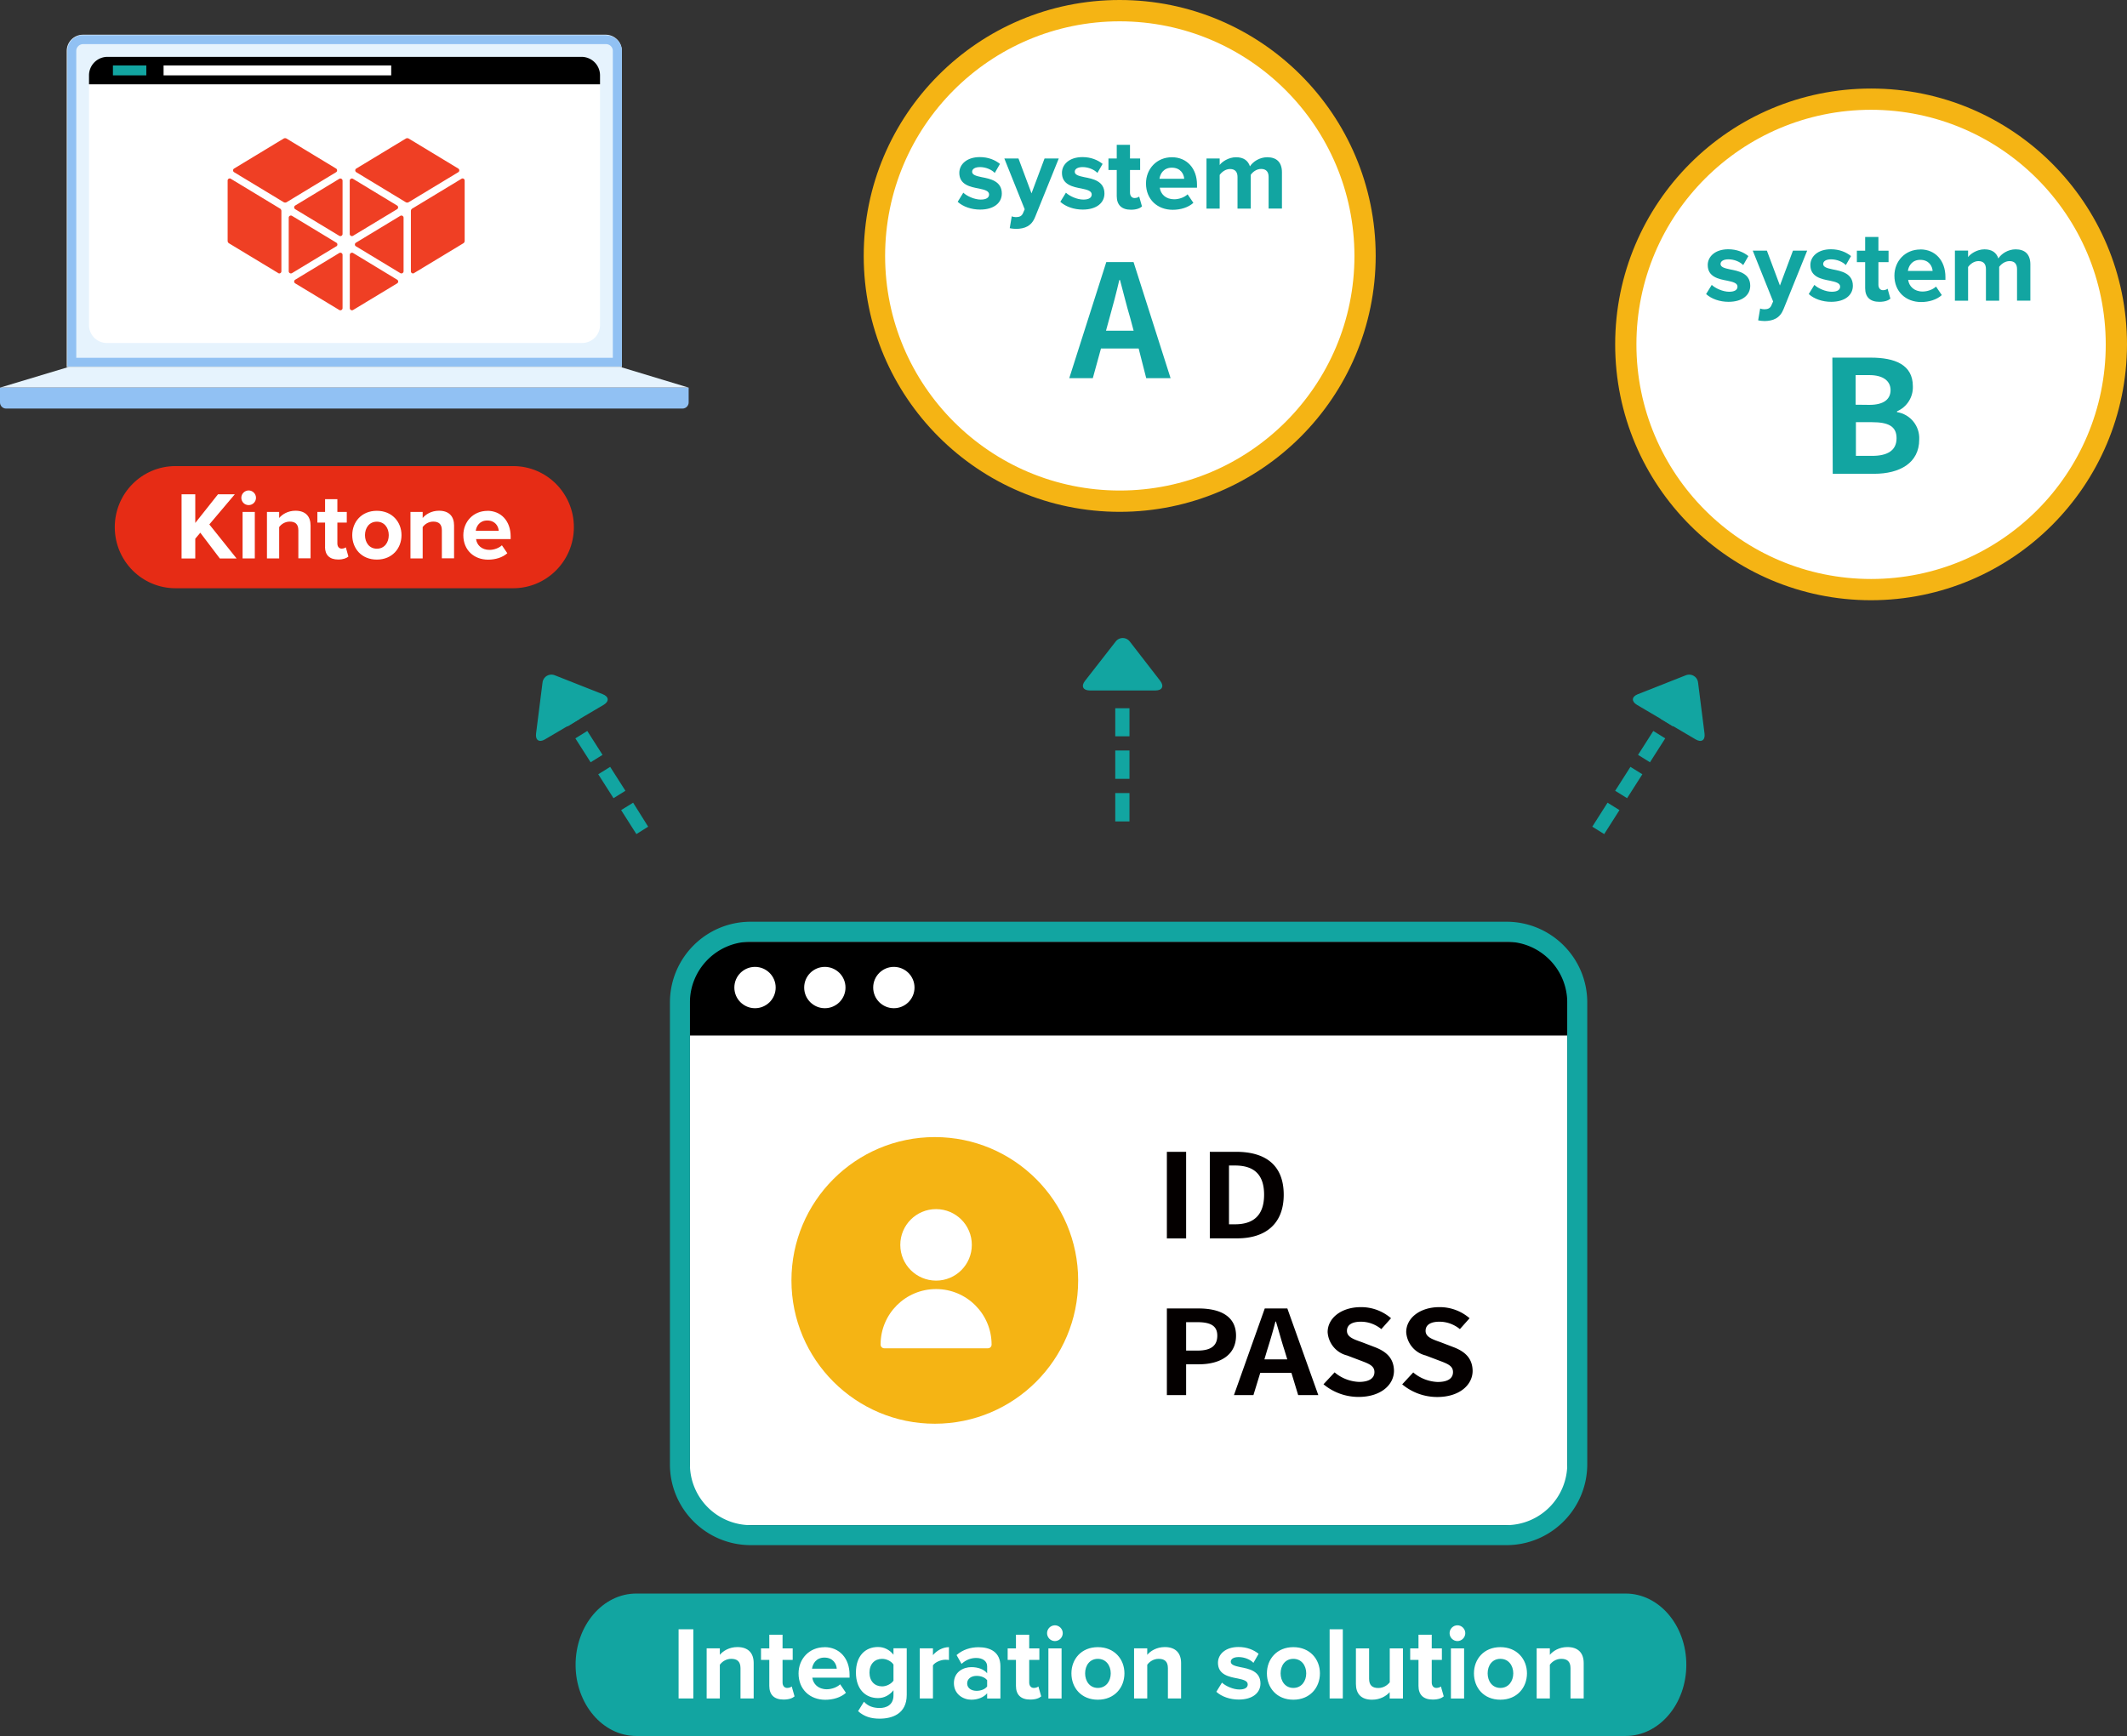
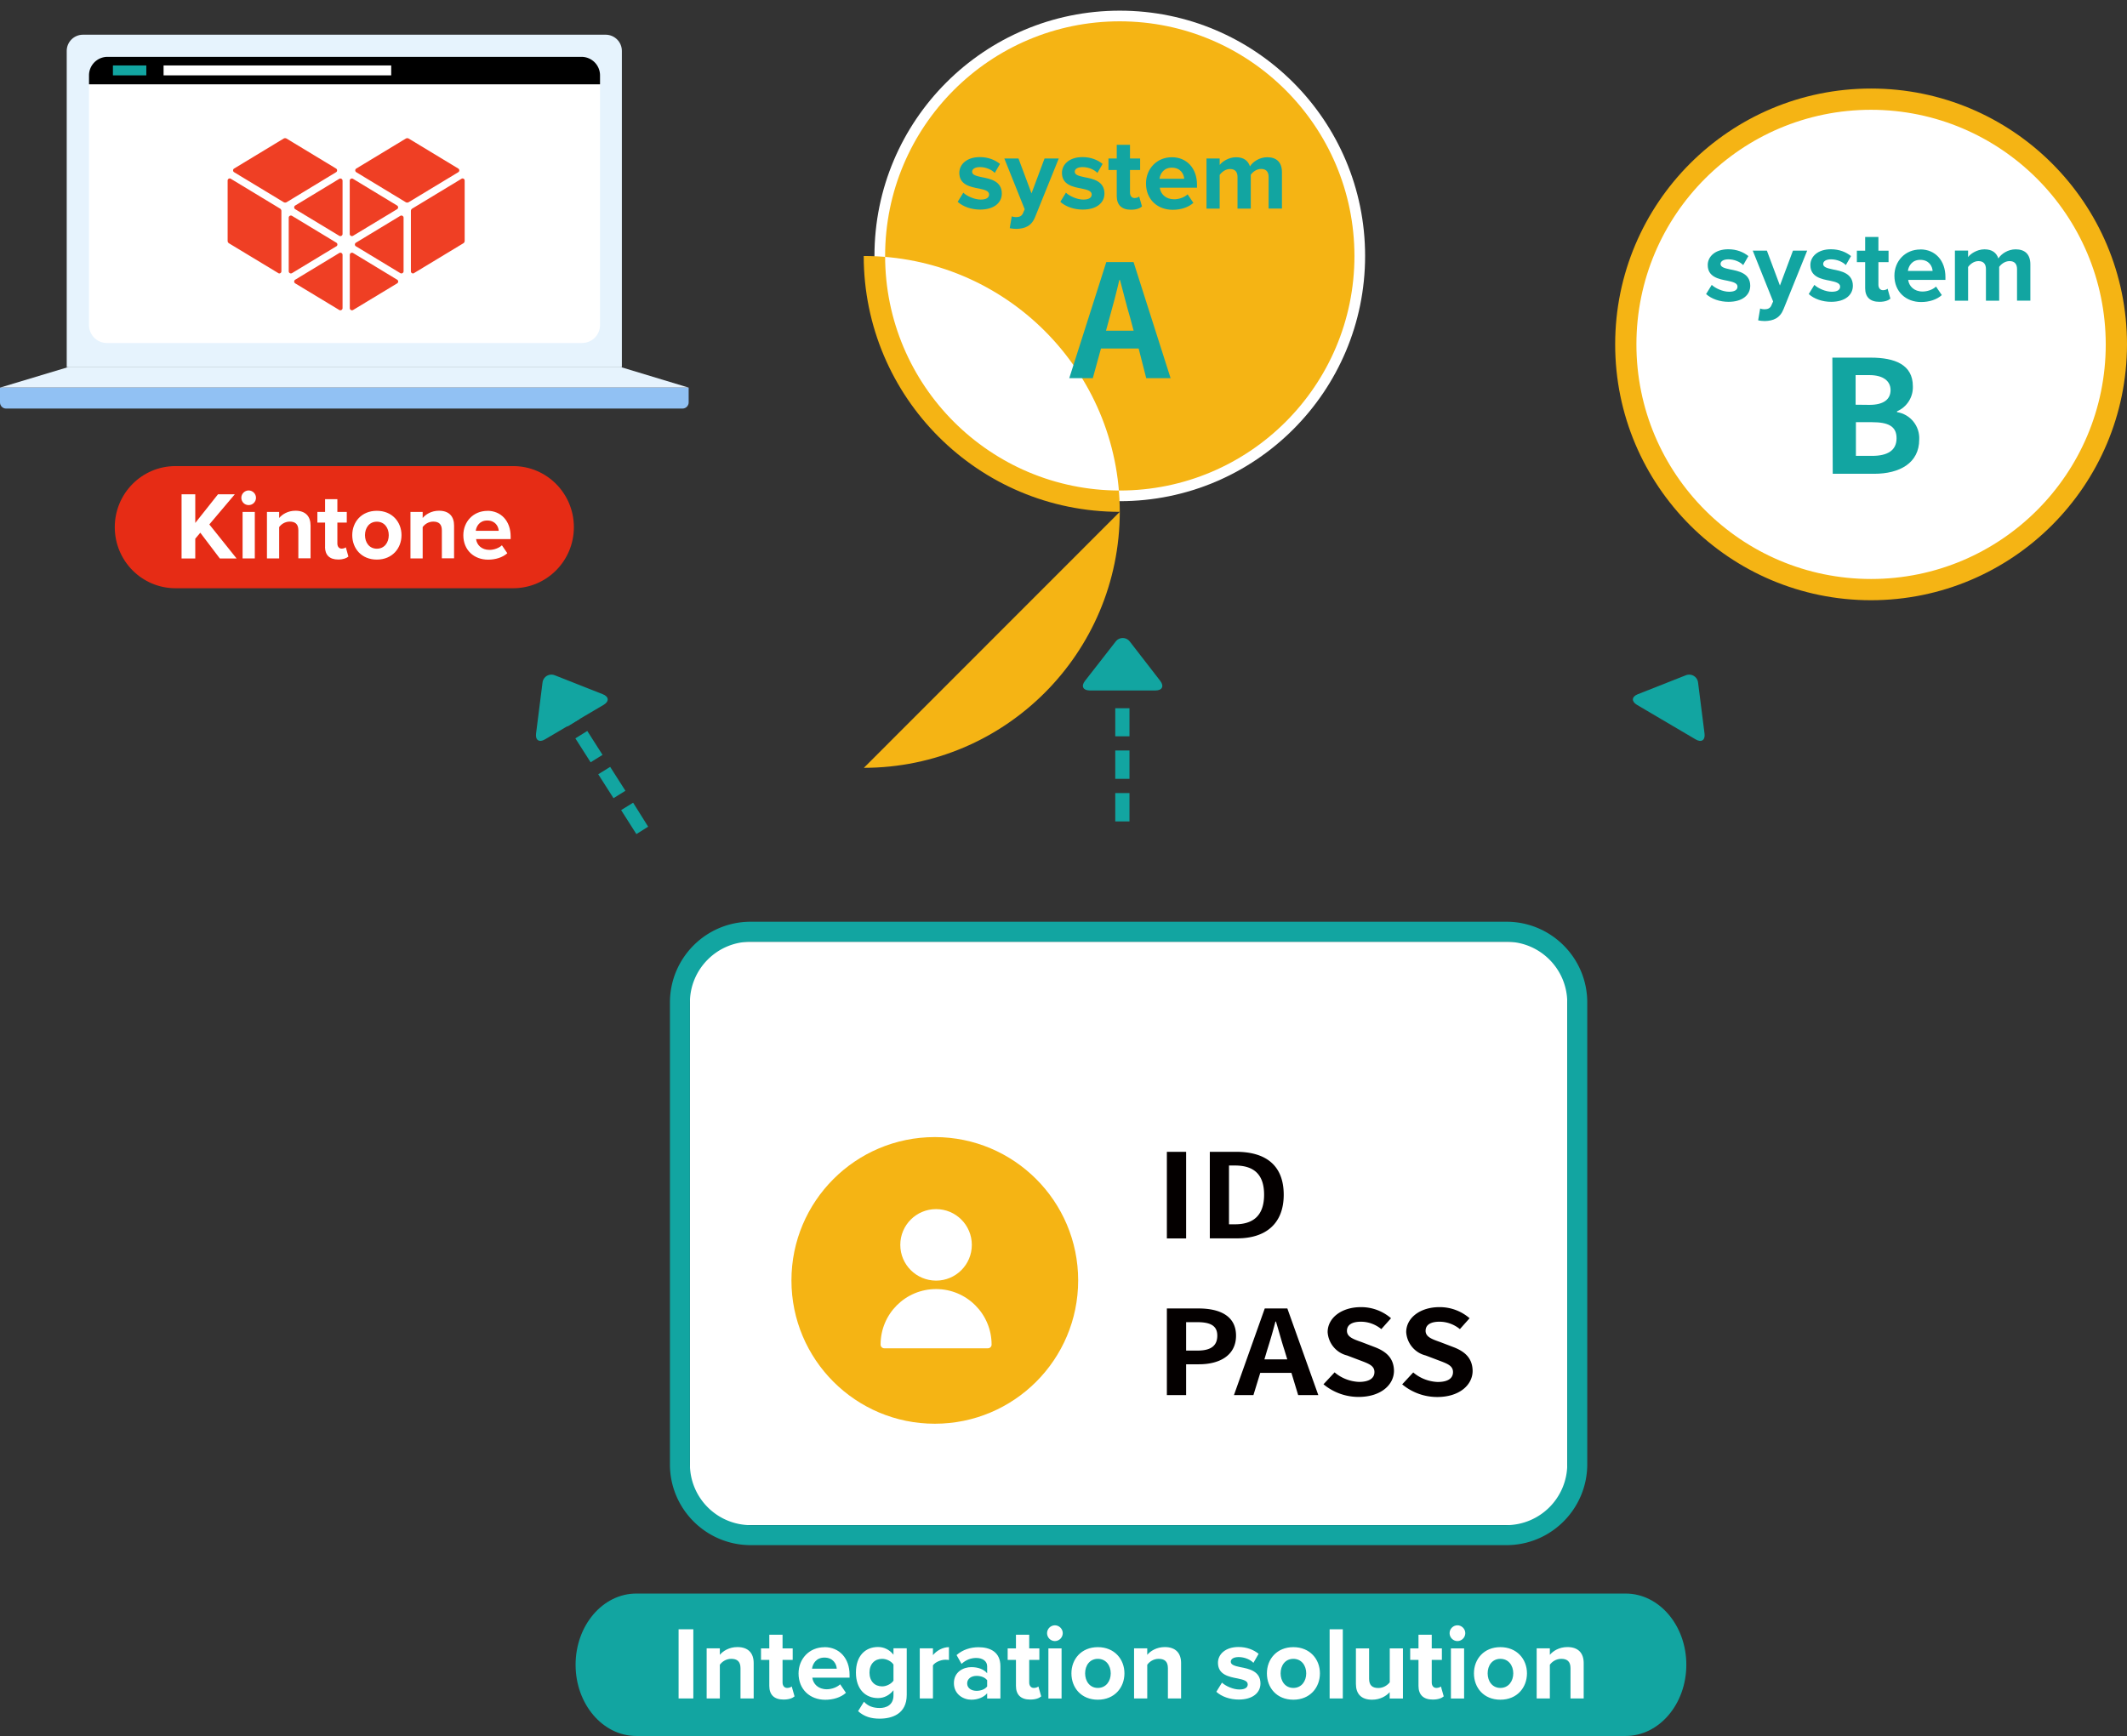
<svg xmlns="http://www.w3.org/2000/svg" id="_レイヤー_17" data-name="レイヤー 17" viewBox="0 0 287.24 234.5">
  <rect x="0" y="0" width="287.24" height="234.5" fill="#333333" stroke="none" />
  <defs>
    <clipPath id="clippath">
      <rect x="93.17" y="127.21" width="118.48" height="78.8" rx="6.06" ry="6.06" fill="none" />
    </clipPath>
    <style>.cls-4{fill:#e6f3fd}.cls-5{fill:#f5b414}.cls-7{fill:#fff}.cls-9{fill:#91c1f3}.cls-10{fill:#12a5a1}</style>
  </defs>
  <path d="M23.7 62.96h45.6c4.53 0 8.2 3.69 8.2 8.25 0 4.56-3.67 8.25-8.2 8.25H23.7c-4.53 0-8.2-3.69-8.2-8.25 0-4.56 3.67-8.25 8.2-8.25z" fill="#e62c15" />
  <circle class="cls-7" cx="151.22" cy="34.57" r="33.13" />
-   <path class="cls-5" d="M151.22 69.14c-19.09 0-34.57-15.47-34.58-34.56C116.63 15.49 132.11 0 151.2 0c19.09 0 34.57 15.47 34.58 34.56-.02 19.09-15.48 34.56-34.56 34.58zm0-66.26c-17.5 0-31.69 14.19-31.69 31.69s14.19 31.69 31.69 31.69 31.69-14.19 31.69-31.69c-.02-17.49-14.2-31.67-31.69-31.69z" />
+   <path class="cls-5" d="M151.22 69.14c-19.09 0-34.57-15.47-34.58-34.56c19.09 0 34.57 15.47 34.58 34.56-.02 19.09-15.48 34.56-34.56 34.58zm0-66.26c-17.5 0-31.69 14.19-31.69 31.69s14.19 31.69 31.69 31.69 31.69-14.19 31.69-31.69c-.02-17.49-14.2-31.67-31.69-31.69z" />
  <path class="cls-10" d="M153.77 47.08h-5.09l-1.1 4h-3.18l5-15.68h3.68l5 15.68h-3.29l-1.02-4zm-.68-2.41l-.46-1.72c-.49-1.63-.92-3.43-1.38-5.13h-.09c-.4 1.72-.87 3.5-1.33 5.13l-.47 1.72h3.73z" />
  <circle class="cls-7" cx="252.68" cy="46.52" r="33.13" />
  <path class="cls-5" d="M252.68 81.08c-19.09 0-34.56-15.47-34.56-34.56 0-19.09 15.47-34.56 34.56-34.56 19.09 0 34.56 15.47 34.56 34.56-.02 19.08-15.48 34.54-34.56 34.56zm0-66.25c-17.5 0-31.69 14.19-31.69 31.69s14.19 31.69 31.69 31.69 31.69-14.19 31.69-31.69c-.02-17.49-14.2-31.67-31.69-31.69z" />
  <path class="cls-10" d="M247.45 48.31h5.19c3.23 0 5.68.94 5.68 3.86.06 1.46-.79 2.81-2.14 3.39v.11c1.8.28 3.1 1.89 3 3.71 0 3.16-2.63 4.62-6.08 4.62h-5.6l-.05-15.69zm5 6.38c2 0 2.86-.8 2.86-2s-.97-2.02-2.86-2.02h-1.86v4l1.86.02zm.36 6.89c2.14 0 3.31-.76 3.31-2.39s-1.15-2.16-3.31-2.16h-2.18v4.55h2.18zM152.62 86.72c-.37-.55-1.11-.7-1.66-.34-.13.09-.25.2-.34.34l-4.1 5.26c-.55.7-.27 1.28.63 1.29h8.9c.9 0 1.18-.58.64-1.29l-4.07-5.26zm-.09 24.24h-1.92v-3.83h1.92v3.83zm0-5.75h-1.92v-3.83h1.92v3.83zm0-5.75h-1.92v-3.79h1.92v3.79zm-77.55-8.22c-.61-.28-1.33-.02-1.61.58-.06.13-.1.27-.11.42l-.87 6.86c-.11.88.43 1.24 1.2.78l7.93-4.67c.77-.46.72-1.1-.11-1.43l-6.43-2.54z" />
  <path class="cls-10" d="M85.94 112.67l-2.06-3.24 1.62-1 2.03 3.24-1.59 1zm-3.09-4.85l-2.06-3.23 1.61-1 2.06 3.23-1.61 1zm-3.09-4.85l-2.06-3.23 1.61-1 2.06 3.23-1.61 1zm-3.09-4.85l-2.06-3.23 1.61-1 2.06 3.23-1.61 1zm150.93-6.88c.61-.28 1.33-.02 1.61.58.06.13.1.27.11.42l.87 6.86c.11.88-.42 1.24-1.2.78l-7.93-4.67c-.77-.46-.72-1.1.11-1.43l6.43-2.54z" />
-   <path class="cls-10" d="M216.64 112.67l-1.61-1 2.06-3.24 1.61 1-2.06 3.24zm3.09-4.85l-1.61-1 2.06-3.23 1.61 1-2.06 3.23zm3.09-4.85l-1.61-1 2.06-3.23 1.61 1-2.06 3.23zm3.1-4.85l-1.62-1 2.06-3.23 1.62 1-2.06 3.23z" />
  <g clip-path="url(#clippath)">
    <rect class="cls-7" x="90.23" y="124.72" width="124" height="84" rx="12.81" ry="12.81" />
-     <path d="M91.54 127.21h121.98v12.67H91.54z" />
  </g>
  <circle class="cls-7" cx="101.96" cy="133.4" r="2.79" />
  <circle class="cls-7" cx="111.39" cy="133.4" r="2.79" />
  <circle class="cls-7" cx="120.71" cy="133.4" r="2.79" />
  <circle class="cls-5" cx="126.24" cy="172.96" r="19.36" />
  <path class="cls-7" d="M126.41 174.13c-4.14 0-7.49 3.35-7.49 7.49 0 .28.21.5.48.51h14.01c.28 0 .5-.22.5-.5 0-4.14-3.36-7.5-7.5-7.5zm0-1.14c2.67 0 4.83-2.16 4.83-4.83s-2.16-4.83-4.83-4.83-4.83 2.16-4.83 4.83 2.16 4.82 4.83 4.83z" />
  <path d="M157.58 155.59h2.6v11.7h-2.6zm15.78 5.8c0-4-2.46-5.8-6.42-5.8h-3.56v11.69h3.7c3.82 0 6.28-1.96 6.28-5.89zm-7.39 4v-7.95h.81c2.42 0 3.93 1.08 3.93 3.94s-1.51 4-3.93 4h-.81zm-4.12 11.36h-4.27v11.7h2.6v-4.16h1.74c2.79 0 5-1.2 5-3.87s-2.2-3.67-5.07-3.67zm-.11 5.69h-1.56v-3.84h1.47c1.79 0 2.74.46 2.74 1.82s-.86 2.02-2.65 2.02zm9.06-5.69l-4.16 11.7h2.63l.92-3h4.21l.91 3h2.72l-4.18-11.7h-3.05zm-.05 6.88l.38-1.28c.39-1.22.78-2.55 1.11-3.83h.07c.39 1.26.74 2.61 1.14 3.83l.39 1.28h-3.09zm14.85-1.68l-1.7-.65c-1.11-.39-2-.69-2-1.53s.74-1.23 1.88-1.23c1.01 0 1.98.36 2.76 1l1.31-1.47a6.151 6.151 0 00-4.07-1.5c-2.63 0-4.49 1.47-4.49 3.38.1 1.51 1.16 2.79 2.63 3.15l1.74.66c1.16.44 1.95.71 1.95 1.58s-.76 1.33-2.08 1.33c-1.21-.05-2.38-.5-3.3-1.29l-1.5 1.61a7.395 7.395 0 004.74 1.71c3 0 4.78-1.63 4.78-3.54-.03-1.72-1.07-2.62-2.65-3.21zm10.62 0l-1.7-.65c-1.1-.39-2-.69-2-1.53s.73-1.23 1.87-1.23c1.01 0 1.98.36 2.76 1l1.31-1.47a6.151 6.151 0 00-4.07-1.5c-2.63 0-4.49 1.47-4.49 3.38.1 1.51 1.16 2.79 2.63 3.15l1.74.66c1.16.44 1.95.71 1.95 1.58s-.72 1.34-2.07 1.34c-1.21-.05-2.38-.5-3.3-1.29l-1.49 1.61c1.33 1.11 3 1.71 4.73 1.71 3 0 4.78-1.63 4.78-3.54-.03-1.73-1.07-2.63-2.65-3.22z" fill="#040000" />
  <path class="cls-10" d="M203.44 127.21c4.53.01 8.19 3.67 8.21 8.2v62.4a8.241 8.241 0 01-8.21 8.21H101.37a8.226 8.226 0 01-8.2-8.21v-62.4c.01-4.52 3.68-8.19 8.2-8.2h102.07m0-2.7H101.37c-6.02 0-10.89 4.88-10.9 10.9v62.4c0 6.02 4.88 10.9 10.9 10.91h102.07c6.02 0 10.9-4.89 10.91-10.91v-62.4c0-6.02-4.89-10.9-10.91-10.9z" />
  <path class="cls-4" d="M83.75 49.56H9.3L0 52.36h93l-9.25-2.8z" />
  <path class="cls-9" d="M0 52.36v2c0 .46.37.83.82.83h91.35c.46 0 .83-.38.83-.83v-2H0z" />
  <path class="cls-4" d="M9.01 49.6V6.88c0-1.21.98-2.19 2.19-2.19h70.64c1.19.03 2.14 1 2.14 2.19V49.6H9.01z" />
-   <path class="cls-9" d="M81.84 5.96c.51 0 .92.41.92.92v41.45H10.3V6.88c0-.51.42-.92.93-.92h70.64m0-1.21H11.2a2.1 2.1 0 00-2.1 2.1v42.66h74.88V6.88a2.1 2.1 0 00-2.1-2.1v-.02z" />
  <path class="cls-7" d="M81.03 43.91a2.42 2.42 0 01-2.41 2.42h-64.1c-1.33.05-2.45-1-2.5-2.33V11.5a2.42 2.42 0 012.41-2.42h64.1c1.33-.05 2.45 1 2.5 2.33v32.5z" />
  <path d="M81.03 11.39v-1.21a2.5 2.5 0 00-2.5-2.5H14.52a2.5 2.5 0 00-2.5 2.5v1.21h69.01z" />
  <path class="cls-7" d="M22.09 8.84h30.74v1.34H22.09z" />
  <path class="cls-10" d="M15.25 8.84h4.51v1.34h-4.51z" />
  <path class="cls-7" d="M29.68 75.43l-2.63-3.47-.68.81v2.67h-1.85v-8.67h1.85v3.87l3.07-3.87h2.27l-3.44 4.07 3.68 4.6h-2.28zm2.91-8.19c0-.55.46-.99.99-.99s.99.44.99.99-.44.99-.99.99-.99-.44-.99-.99zm.17 8.19v-6.28h1.65v6.28h-1.65zm7.53 0v-3.8c0-.87-.46-1.17-1.16-1.17-.65 0-1.16.36-1.43.74v4.23h-1.65v-6.28h1.65v.82c.4-.48 1.17-.98 2.2-.98 1.38 0 2.04.78 2.04 2v4.43h-1.65zm3.61-1.56v-3.28h-1.04v-1.44h1.04v-1.72h1.66v1.72h1.27v1.44h-1.27v2.83c0 .39.21.69.57.69.25 0 .48-.09.57-.18l.35 1.25c-.25.22-.69.4-1.38.4-1.16 0-1.78-.6-1.78-1.72zm3.67-1.58c0-1.78 1.25-3.29 3.32-3.29s3.33 1.51 3.33 3.29-1.25 3.3-3.33 3.3-3.32-1.51-3.32-3.3zm4.93 0c0-.97-.58-1.82-1.61-1.82s-1.6.84-1.6 1.82.57 1.83 1.6 1.83 1.61-.84 1.61-1.83zm7.17 3.14v-3.8c0-.87-.46-1.17-1.16-1.17-.65 0-1.16.36-1.43.74v4.23h-1.65v-6.28h1.65v.82c.4-.48 1.17-.98 2.2-.98 1.38 0 2.04.78 2.04 2v4.43h-1.65zM65.81 69c1.87 0 3.15 1.4 3.15 3.46v.36h-4.67c.1.79.74 1.46 1.81 1.46.58 0 1.27-.23 1.68-.62l.73 1.07c-.64.58-1.61.87-2.59.87-1.91 0-3.35-1.29-3.35-3.3 0-1.82 1.34-3.29 3.25-3.29zm-1.55 2.7h3.09c-.04-.6-.46-1.39-1.55-1.39-1.03 0-1.47.77-1.55 1.39z" />
  <path class="cls-10" d="M85.93 215.26h133.6c4.53 0 8.2 4.31 8.2 9.62s-3.67 9.62-8.2 9.62H85.93c-4.53 0-8.2-4.31-8.2-9.62s3.67-9.62 8.2-9.62z" />
  <path class="cls-7" d="M91.64 229.43v-9.34h1.99v9.34h-1.99zm8.36 0v-4.09c0-.94-.49-1.26-1.25-1.26-.7 0-1.25.39-1.54.8v4.55h-1.78v-6.77h1.78v.88c.43-.52 1.26-1.05 2.37-1.05 1.49 0 2.2.84 2.2 2.16v4.78H100zm3.89-1.68v-3.53h-1.12v-1.55h1.12v-1.85h1.79v1.85h1.37v1.55h-1.37v3.05c0 .42.22.74.62.74.27 0 .52-.1.62-.2l.38 1.34c-.27.24-.74.43-1.49.43-1.25 0-1.92-.64-1.92-1.85zm7.45-5.25c2.02 0 3.39 1.51 3.39 3.73v.39h-5.03c.11.85.8 1.57 1.95 1.57.63 0 1.37-.25 1.81-.67l.78 1.15c-.69.63-1.74.94-2.79.94-2.06 0-3.61-1.39-3.61-3.56 0-1.96 1.44-3.54 3.5-3.54zm-1.67 2.91H113c-.04-.64-.49-1.5-1.67-1.5-1.11 0-1.58.83-1.67 1.5zm7.01 4.47c.55.6 1.26.84 2.12.84s1.86-.38 1.86-1.71v-.69c-.53.67-1.26 1.06-2.09 1.06-1.69 0-2.98-1.19-2.98-3.45s1.27-3.45 2.98-3.45c.81 0 1.54.35 2.09 1.04v-.87h1.79v6.3c0 2.58-1.99 3.21-3.66 3.21-1.16 0-2.07-.27-2.91-1.01l.8-1.29zm3.98-5.03c-.29-.45-.94-.77-1.53-.77-1.01 0-1.71.7-1.71 1.86s.7 1.86 1.71 1.86c.59 0 1.23-.34 1.53-.77v-2.18zm3.55 4.58v-6.77h1.78v.92c.48-.6 1.32-1.08 2.16-1.08v1.74c-.13-.03-.29-.04-.49-.04-.59 0-1.37.32-1.67.76v4.47h-1.78zm9.1 0v-.7c-.46.55-1.26.87-2.14.87-1.08 0-2.35-.73-2.35-2.24s1.27-2.16 2.35-2.16c.9 0 1.69.28 2.14.83v-.94c0-.69-.59-1.13-1.48-1.13-.73 0-1.4.27-1.98.8l-.67-1.19c.83-.73 1.89-1.06 2.96-1.06 1.54 0 2.96.62 2.96 2.56v4.37h-1.78zm0-2.46c-.29-.39-.85-.59-1.43-.59-.7 0-1.27.38-1.27 1.02s.57 1 1.27 1c.57 0 1.13-.2 1.43-.59v-.84zm3.89.78v-3.53h-1.12v-1.55h1.12v-1.85h1.79v1.85h1.37v1.55h-1.37v3.05c0 .42.22.74.62.74.27 0 .52-.1.62-.2l.38 1.34c-.27.24-.74.43-1.49.43-1.25 0-1.92-.64-1.92-1.85zm4.2-7.14c0-.59.49-1.06 1.06-1.06s1.06.48 1.06 1.06-.48 1.07-1.06 1.07-1.06-.48-1.06-1.07zm.18 8.83v-6.77h1.78v6.77h-1.78zm3.11-3.4c0-1.92 1.34-3.54 3.57-3.54s3.59 1.62 3.59 3.54-1.34 3.56-3.59 3.56-3.57-1.62-3.57-3.56zm5.31 0c0-1.05-.63-1.96-1.74-1.96s-1.72.91-1.72 1.96.62 1.97 1.72 1.97 1.74-.91 1.74-1.97zm7.72 3.39v-4.09c0-.94-.49-1.26-1.25-1.26-.7 0-1.25.39-1.54.8v4.55h-1.78v-6.77h1.78v.88c.43-.52 1.26-1.05 2.37-1.05 1.49 0 2.2.84 2.2 2.16v4.78h-1.78zm7.31-2.13c.49.46 1.5.92 2.34.92.77 0 1.13-.27 1.13-.69 0-.48-.59-.64-1.36-.8-1.16-.22-2.66-.5-2.66-2.12 0-1.13.99-2.13 2.77-2.13 1.15 0 2.06.39 2.72.92l-.7 1.22c-.41-.43-1.18-.78-2-.78-.64 0-1.06.24-1.06.63 0 .42.53.57 1.29.73 1.16.22 2.72.53 2.72 2.21 0 1.25-1.05 2.17-2.93 2.17-1.18 0-2.31-.39-3.03-1.05l.77-1.25zm6.06-1.26c0-1.92 1.34-3.54 3.57-3.54s3.59 1.62 3.59 3.54-1.34 3.56-3.59 3.56-3.57-1.62-3.57-3.56zm5.31 0c0-1.05-.63-1.96-1.74-1.96s-1.72.91-1.72 1.96.62 1.97 1.72 1.97 1.74-.91 1.74-1.97zm3.16 3.39v-9.34h1.78v9.34h-1.78zm8.11 0v-.85c-.46.52-1.28 1.02-2.38 1.02-1.48 0-2.18-.81-2.18-2.13v-4.8h1.78v4.1c0 .94.49 1.25 1.25 1.25.69 0 1.23-.38 1.54-.77v-4.58h1.78v6.77h-1.78zm3.89-1.68v-3.53h-1.12v-1.55h1.12v-1.85h1.79v1.85h1.37v1.55h-1.37v3.05c0 .42.22.74.62.74.27 0 .52-.1.62-.2l.38 1.34c-.27.24-.74.43-1.49.43-1.25 0-1.92-.64-1.92-1.85zm4.2-7.14c0-.59.49-1.06 1.06-1.06s1.06.48 1.06 1.06-.48 1.07-1.06 1.07-1.06-.48-1.06-1.07zm.18 8.83v-6.77h1.78v6.77h-1.78zm3.11-3.4c0-1.92 1.34-3.54 3.57-3.54s3.59 1.62 3.59 3.54-1.34 3.56-3.59 3.56-3.57-1.62-3.57-3.56zm5.31 0c0-1.05-.63-1.96-1.74-1.96s-1.72.91-1.72 1.96.62 1.97 1.72 1.97 1.74-.91 1.74-1.97zm7.73 3.39v-4.09c0-.94-.49-1.26-1.25-1.26-.7 0-1.25.39-1.54.8v4.55h-1.78v-6.77h1.78v.88c.43-.52 1.26-1.05 2.37-1.05 1.49 0 2.2.84 2.2 2.16v4.78h-1.78z" />
  <path class="cls-10" d="M130.1 26.04c.49.46 1.5.92 2.34.92.77 0 1.13-.27 1.13-.69 0-.48-.59-.64-1.36-.8-1.16-.22-2.66-.5-2.66-2.12 0-1.13.99-2.13 2.77-2.13 1.15 0 2.06.39 2.72.92l-.7 1.22c-.41-.43-1.18-.79-2-.79-.64 0-1.06.24-1.06.63 0 .42.53.57 1.29.73 1.16.22 2.72.53 2.72 2.21 0 1.25-1.05 2.17-2.93 2.17-1.18 0-2.31-.39-3.03-1.05l.77-1.25zm6.53 3.18c.15.07.39.11.56.11.46 0 .77-.13.94-.49l.25-.57-2.75-6.86h1.91l1.76 4.71 1.76-4.71h1.92l-3.18 7.87c-.5 1.28-1.4 1.61-2.56 1.64-.21 0-.66-.04-.88-.1l.27-1.6zm7.33-3.18c.49.46 1.5.92 2.34.92.77 0 1.13-.27 1.13-.69 0-.48-.59-.64-1.36-.8-1.16-.22-2.66-.5-2.66-2.12 0-1.13.99-2.13 2.77-2.13 1.15 0 2.06.39 2.72.92l-.7 1.22c-.41-.43-1.18-.79-2-.79-.64 0-1.06.24-1.06.63 0 .42.53.57 1.29.73 1.16.22 2.72.53 2.72 2.21 0 1.25-1.05 2.17-2.93 2.17-1.18 0-2.31-.39-3.03-1.05l.77-1.25zm6.85.45v-3.53h-1.12v-1.55h1.12v-1.85h1.79v1.85h1.37v1.55h-1.37v3.05c0 .42.22.74.62.74.27 0 .52-.1.62-.2l.38 1.34c-.27.24-.74.44-1.49.44-1.25 0-1.92-.64-1.92-1.85zm7.45-5.25c2.02 0 3.39 1.51 3.39 3.72v.39h-5.03c.11.86.8 1.57 1.95 1.57.63 0 1.37-.25 1.81-.67l.78 1.15c-.69.63-1.74.94-2.79.94-2.06 0-3.61-1.39-3.61-3.56 0-1.96 1.44-3.54 3.5-3.54zm-1.67 2.91h3.33c-.04-.64-.49-1.5-1.67-1.5-1.11 0-1.58.83-1.67 1.5zm14.73 4.02V23.9c0-.63-.28-1.08-1.01-1.08-.63 0-1.15.42-1.4.79v4.57h-1.79v-4.27c0-.63-.28-1.08-1.01-1.08-.62 0-1.13.42-1.4.8v4.55h-1.78v-6.77h1.78v.88c.28-.41 1.18-1.05 2.21-1.05s1.62.46 1.88 1.23c.39-.62 1.29-1.23 2.33-1.23 1.25 0 1.99.66 1.99 2.04v4.89h-1.79zm59.85 10.32c.49.46 1.5.92 2.34.92.77 0 1.13-.27 1.13-.69 0-.48-.59-.64-1.36-.8-1.16-.22-2.66-.5-2.66-2.12 0-1.13.99-2.13 2.77-2.13 1.15 0 2.06.39 2.72.92l-.7 1.22c-.41-.43-1.18-.78-2-.78-.64 0-1.06.24-1.06.63 0 .42.53.57 1.29.73 1.16.22 2.72.53 2.72 2.21 0 1.25-1.05 2.17-2.93 2.17-1.18 0-2.31-.39-3.03-1.05l.77-1.25zm6.53 3.18c.15.07.39.11.56.11.46 0 .77-.13.94-.49l.25-.57-2.75-6.86h1.91l1.76 4.71 1.76-4.71h1.92l-3.18 7.87c-.5 1.27-1.4 1.61-2.56 1.64-.21 0-.66-.04-.88-.1l.27-1.6zm7.33-3.18c.49.46 1.5.92 2.34.92.77 0 1.13-.27 1.13-.69 0-.48-.59-.64-1.36-.8-1.16-.22-2.66-.5-2.66-2.12 0-1.13.99-2.13 2.77-2.13 1.15 0 2.06.39 2.72.92l-.7 1.22c-.41-.43-1.18-.78-2-.78-.64 0-1.06.24-1.06.63 0 .42.53.57 1.29.73 1.16.22 2.72.53 2.72 2.21 0 1.25-1.05 2.17-2.93 2.17-1.18 0-2.31-.39-3.03-1.05l.77-1.25zm6.85.45v-3.53h-1.12v-1.55h1.12v-1.85h1.79v1.85h1.37v1.55h-1.37v3.05c0 .42.22.74.62.74.27 0 .52-.1.62-.2l.38 1.34c-.27.24-.74.43-1.49.43-1.25 0-1.92-.64-1.92-1.85zm7.45-5.25c2.02 0 3.39 1.51 3.39 3.73v.39h-5.03c.11.85.8 1.57 1.95 1.57.63 0 1.37-.25 1.81-.67l.78 1.15c-.69.63-1.74.94-2.79.94-2.06 0-3.61-1.39-3.61-3.56 0-1.96 1.44-3.54 3.5-3.54zm-1.67 2.91h3.33c-.04-.64-.49-1.5-1.67-1.5-1.11 0-1.58.83-1.67 1.5zm14.73 4.02v-4.27c0-.63-.28-1.08-1.01-1.08-.63 0-1.15.42-1.4.78v4.57h-1.79v-4.27c0-.63-.28-1.08-1.01-1.08-.62 0-1.13.42-1.4.8v4.55H264v-6.77h1.78v.88c.28-.41 1.18-1.05 2.21-1.05s1.62.46 1.88 1.23c.39-.62 1.29-1.23 2.33-1.23 1.25 0 1.99.66 1.99 2.04v4.89h-1.79z" />
  <path d="M39.87 37.78l5.94-3.6c.2-.12.45.02.45.25v7.19c0 .23-.25.37-.45.25l-5.94-3.59a.29.29 0 010-.5zm-2.29-.89l-6.65-4.02a.386.386 0 01-.19-.33v-8.15c0-.22.24-.36.43-.24l6.64 4.02c.12.07.19.2.19.33v8.15c0 .22-.24.36-.43.24zm.73-9.58l-6.7-4.05a.29.29 0 010-.49l6.69-4.05c.12-.07.28-.07.4 0l6.69 4.05c.18.11.18.38 0 .49l-6.68 4.05c-.12.07-.28.07-.4 0zm7.11 5.96l-5.98 3.62c-.2.12-.45-.02-.45-.25v-7.23c0-.23.25-.37.45-.25l5.98 3.62c.19.11.19.39 0 .5zm.39-1.42l-5.94-3.59a.29.29 0 010-.5l5.94-3.6c.2-.12.45.02.45.25v7.19c0 .23-.25.37-.45.25zm7.82 5.93l-5.94-3.6c-.2-.12-.45.02-.45.25v7.19c0 .23.25.37.45.25l5.94-3.59a.29.29 0 000-.5zm2.28-.89l6.65-4.02c.12-.07.19-.2.19-.33v-8.15a.28.28 0 00-.43-.24l-6.64 4.02c-.12.07-.19.2-.19.33v8.15c0 .22.24.36.43.24zm-.72-9.58l6.7-4.05a.29.29 0 000-.49l-6.69-4.05a.407.407 0 00-.4 0l-6.69 4.05a.29.29 0 000 .49l6.68 4.05c.12.07.28.07.4 0zm-7.12 5.96l5.98 3.62c.2.12.45-.02.45-.25v-7.23c0-.23-.25-.37-.45-.25l-5.98 3.62a.29.29 0 000 .5zm-.39-1.42l5.94-3.59a.29.29 0 000-.5l-5.94-3.6c-.2-.12-.45.02-.45.25v7.19c0 .23.25.37.45.25z" fill="#ef3f24" />
</svg>